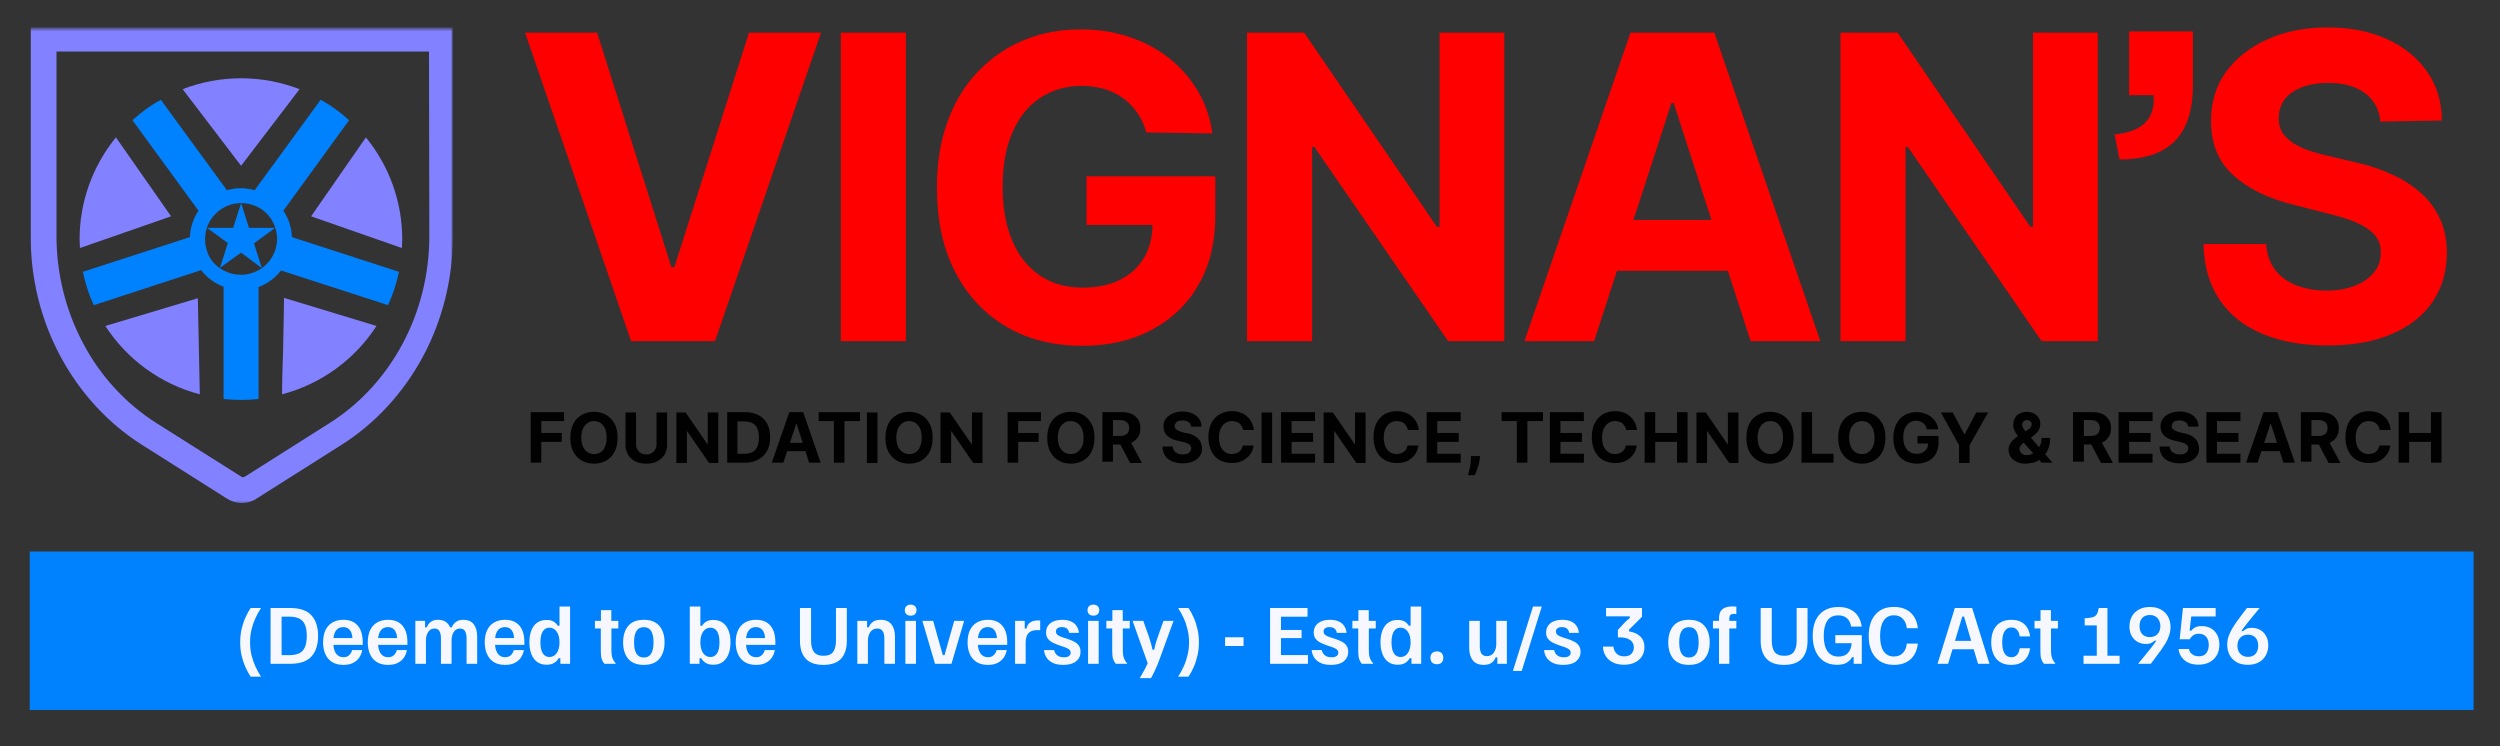
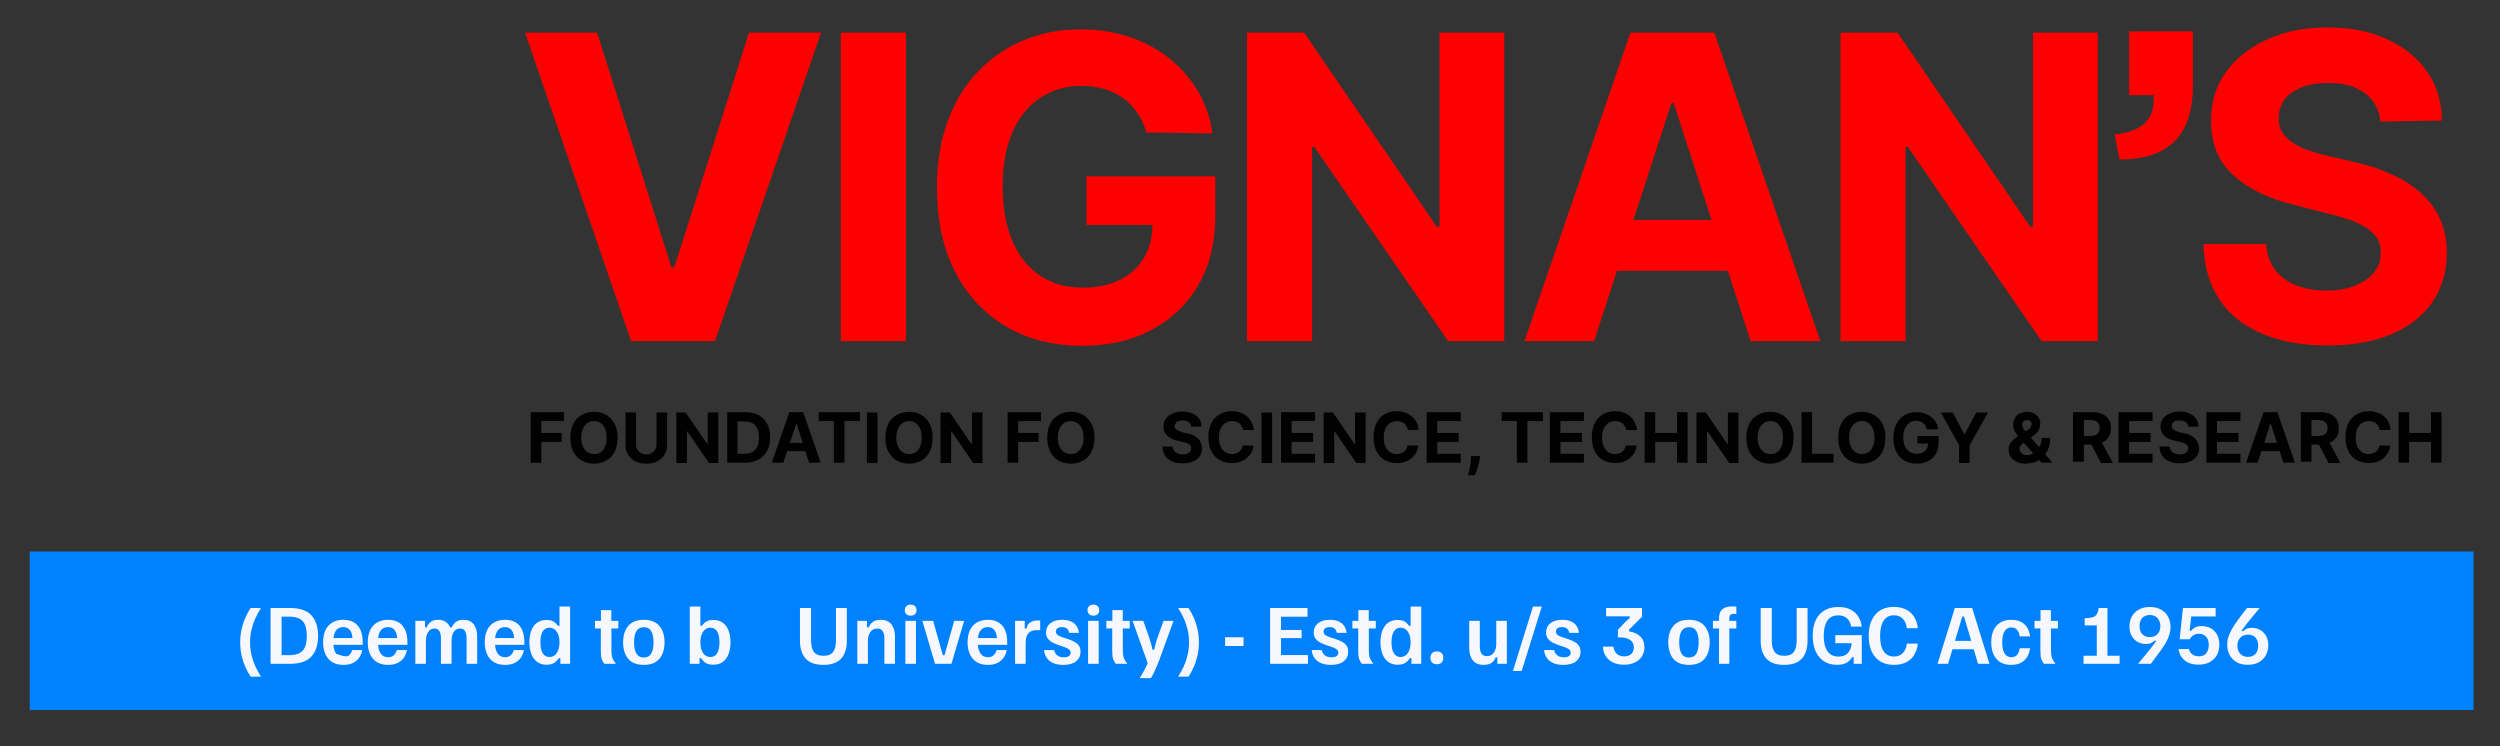
<svg xmlns="http://www.w3.org/2000/svg" width="757" height="226" viewBox="0 0 757 226" fill="none">
  <rect x="0" y="0" width="757" height="226" fill="#333333" stroke="none" />
  <path d="M749 167H9V215H749V167Z" fill="#0082FF" />
  <path d="M180.8 9.901L203.3 80.901H204.2L226.8 9.901H248.6L216.5 103.301H191.1L159 9.901H180.8ZM274.3 9.901V103.301H254.6V9.901H274.3ZM347.1 40.101C346.5 37.901 345.6 35.901 344.4 34.201C343.2 32.501 341.8 31.001 340.2 29.801C338.6 28.601 336.7 27.701 334.6 27.001C332.5 26.401 330.2 26.001 327.6 26.001C322.8 26.001 318.7 27.201 315 29.601C311.4 32.001 308.6 35.401 306.6 40.001C304.6 44.501 303.6 50.001 303.6 56.501C303.6 63.001 304.6 68.501 306.6 73.101C308.6 77.701 311.4 81.101 315 83.501C318.6 85.901 322.9 87.101 327.8 87.101C332.2 87.101 336.1 86.301 339.2 84.701C342.4 83.101 344.8 80.801 346.5 77.901C348.2 75.001 349 71.501 349 67.501L353 68.101H329V53.401H368V65.201C368 73.401 366.3 80.501 362.8 86.401C359.4 92.301 354.6 96.801 348.5 100.001C342.4 103.201 335.5 104.701 327.7 104.701C319 104.701 311.3 102.801 304.7 98.901C298.1 95.001 292.9 89.501 289.2 82.301C285.5 75.101 283.7 66.601 283.7 56.801C283.7 49.201 284.8 42.501 287 36.601C289.2 30.601 292.3 25.601 296.3 21.501C300.3 17.401 304.9 14.201 310.2 12.101C315.5 9.901 321.2 8.901 327.3 8.901C332.6 8.901 337.5 9.701 342 11.201C346.5 12.701 350.6 14.901 354.1 17.701C357.6 20.501 360.5 23.801 362.8 27.701C365 31.501 366.5 35.801 367.1 40.401L347.1 40.101ZM455.5 9.901V103.301H438.5L398 44.501H397.3V103.301H377.6V9.901H394.9L435.1 68.701H435.9V9.901H455.5ZM482.7 103.301H461.6L493.7 9.901H519.1L551.2 103.301H530.1L506.8 31.201H506.1L482.7 103.301ZM481.4 66.601H531.2V82.001H481.4V66.601ZM635.2 9.901V103.301H618.2L577.7 44.501H577V103.301H557.3V9.901H574.6L614.8 68.701H615.6V9.901H635.2ZM720.8 36.801C720.4 33.101 718.9 30.301 716.1 28.201C713.3 26.101 709.6 25.101 704.9 25.101C701.7 25.101 699 25.601 696.8 26.501C694.6 27.401 692.9 28.601 691.7 30.201C690.6 31.801 690 33.601 690 35.601C689.9 37.301 690.3 38.701 691 40.001C691.8 41.201 692.9 42.301 694.2 43.201C695.6 44.101 697.1 44.901 698.9 45.501C700.7 46.101 702.6 46.701 704.6 47.101L713 49.101C717.1 50.001 720.8 51.201 724.2 52.801C727.6 54.301 730.5 56.201 733 58.401C735.5 60.601 737.4 63.201 738.8 66.201C740.2 69.201 740.9 72.701 740.9 76.601C740.9 82.301 739.4 87.301 736.5 91.501C733.6 95.701 729.5 98.901 724.1 101.201C718.7 103.501 712.3 104.601 704.7 104.601C697.1 104.601 690.6 103.401 685.1 101.101C679.6 98.801 675.2 95.401 672.1 90.801C669 86.201 667.4 80.601 667.2 73.901H686.2C686.4 77.001 687.3 79.601 688.9 81.701C690.5 83.801 692.6 85.301 695.3 86.401C698 87.401 701 88.001 704.4 88.001C707.8 88.001 710.6 87.501 713.1 86.501C715.6 85.501 717.5 84.201 718.9 82.401C720.3 80.701 720.9 78.701 720.9 76.401C720.9 74.301 720.3 72.501 719 71.101C717.8 69.701 716 68.501 713.6 67.401C711.3 66.401 708.4 65.501 705 64.701L694.9 62.101C687 60.201 680.8 57.201 676.3 53.101C671.7 49.001 669.5 43.501 669.5 36.601C669.5 30.901 671 26.001 674 21.801C677.1 17.601 681.3 14.301 686.6 11.901C691.9 9.501 698 8.301 704.8 8.301C711.6 8.301 717.7 9.501 722.9 11.901C728.1 14.301 732.1 17.601 735 21.801C737.9 26.001 739.4 30.901 739.4 36.501L720.8 36.801Z" fill="#FF0000" />
  <path d="M640.301 40.7C648.801 39.9 652.701 35.9 652.101 28.8H644.701V9.5H664.001V25.8C664.001 41.7 656.101 48.2 641.801 48.3L640.301 40.7Z" fill="#FF0000" />
  <path d="M726.301 140.101V124.801H729.501V131.101H736.101V124.801H739.301V140.101H736.101V133.801H729.501V140.101H726.301Z" fill="#010101" />
  <path d="M723.899 130.2H720.599C720.499 129.8 720.399 129.4 720.199 129.1C719.999 128.8 719.799 128.5 719.499 128.2C719.199 128 718.899 127.8 718.499 127.7C718.099 127.6 717.699 127.5 717.299 127.5C716.499 127.5 715.799 127.7 715.199 128.1C714.599 128.5 714.199 129.1 713.799 129.8C713.499 130.5 713.299 131.4 713.299 132.5C713.299 133.6 713.499 134.5 713.799 135.2C714.099 135.9 714.599 136.5 715.199 136.9C715.799 137.3 716.499 137.5 717.199 137.5C717.599 137.5 717.999 137.4 718.399 137.3C718.799 137.2 719.099 137 719.399 136.8C719.699 136.6 719.899 136.3 720.099 136C720.299 135.7 720.399 135.3 720.499 134.9H723.799C723.699 135.6 723.499 136.3 723.199 136.9C722.899 137.5 722.399 138.1 721.899 138.6C721.299 139.1 720.699 139.5 719.899 139.8C719.099 140.1 718.199 140.2 717.299 140.2C715.899 140.2 714.699 139.9 713.599 139.3C712.499 138.7 711.699 137.8 711.099 136.6C710.499 135.4 710.199 134 710.199 132.4C710.199 130.7 710.499 129.3 711.099 128.1C711.699 126.9 712.599 126 713.699 125.4C714.799 124.8 715.999 124.5 717.299 124.5C718.199 124.5 718.999 124.6 719.799 124.9C720.599 125.1 721.199 125.5 721.799 126C722.399 126.5 722.899 127.1 723.199 127.7C723.599 128.5 723.799 129.3 723.899 130.2Z" fill="#010101" />
  <path d="M696.699 140.101V124.801H702.699C703.899 124.801 704.799 125.001 705.699 125.401C706.499 125.801 707.099 126.401 707.599 127.101C707.999 127.801 708.199 128.701 708.199 129.701C708.199 130.701 707.999 131.601 707.499 132.301C707.099 133.001 706.399 133.601 705.599 134.001C704.799 134.401 703.799 134.601 702.599 134.601H698.599V132.001H702.099C702.699 132.001 703.199 131.901 703.599 131.701C703.999 131.501 704.299 131.301 704.499 130.901C704.699 130.601 704.799 130.101 704.799 129.601C704.799 129.101 704.699 128.701 704.499 128.301C704.299 128.001 703.999 127.701 703.599 127.501C703.199 127.301 702.699 127.201 702.099 127.201H699.899V139.801H696.699V140.101ZM704.899 133.201L708.699 140.201H705.099L701.399 133.201H704.899Z" fill="#010101" />
  <path d="M683.602 140.101H680.102L685.402 124.801H689.602L694.902 140.101H691.402L687.602 128.301H687.502L683.602 140.101ZM683.402 134.101H691.602V136.601H683.402V134.101Z" fill="#010101" />
  <path d="M668.102 140.101V124.801H678.402V127.501H671.302V131.101H677.802V133.801H671.302V137.401H678.402V140.101H668.102Z" fill="#010101" />
  <path d="M662.598 129.202C662.498 128.602 662.298 128.102 661.798 127.802C661.298 127.502 660.698 127.302 659.998 127.302C659.498 127.302 658.998 127.402 658.698 127.502C658.298 127.602 658.098 127.802 657.898 128.102C657.698 128.402 657.598 128.702 657.598 129.002C657.598 129.302 657.598 129.502 657.798 129.702C657.898 129.902 658.098 130.102 658.298 130.202C658.498 130.302 658.798 130.502 659.098 130.602C659.398 130.702 659.698 130.802 659.998 130.902L661.398 131.202C662.098 131.302 662.698 131.502 663.198 131.802C663.798 132.002 664.198 132.402 664.598 132.702C664.998 133.102 665.298 133.502 665.498 134.002C665.698 134.502 665.798 135.102 665.898 135.702C665.898 136.602 665.698 137.402 665.198 138.102C664.698 138.802 664.098 139.302 663.198 139.702C662.298 140.102 661.298 140.302 659.998 140.302C658.798 140.302 657.698 140.102 656.798 139.702C655.898 139.302 655.198 138.802 654.698 138.002C654.198 137.302 653.898 136.302 653.898 135.202H656.998C656.998 135.702 657.198 136.102 657.398 136.502C657.698 136.802 657.998 137.102 658.498 137.302C658.898 137.502 659.398 137.602 659.998 137.602C660.498 137.602 660.998 137.502 661.398 137.402C661.798 137.202 662.098 137.002 662.298 136.702C662.498 136.402 662.598 136.102 662.598 135.702C662.598 135.402 662.498 135.102 662.298 134.802C662.098 134.602 661.798 134.402 661.398 134.202C660.998 134.002 660.498 133.902 659.998 133.802L658.298 133.402C656.998 133.102 655.998 132.602 655.298 131.902C654.598 131.202 654.198 130.302 654.198 129.202C654.198 128.302 654.398 127.502 654.898 126.802C655.398 126.102 656.098 125.602 656.998 125.202C657.898 124.802 658.898 124.602 659.998 124.602C661.098 124.602 662.098 124.802 662.998 125.202C663.898 125.602 664.498 126.102 664.998 126.802C665.498 127.502 665.698 128.302 665.698 129.202H662.598Z" fill="#010101" />
  <path d="M641.5 140.101V124.801H651.8V127.501H644.7V131.101H651.2V133.801H644.7V137.401H651.8V140.101H641.5Z" fill="#010101" />
  <path d="M627.699 140.101V124.801H633.699C634.899 124.801 635.799 125.001 636.699 125.401C637.499 125.801 638.099 126.401 638.599 127.101C638.999 127.801 639.199 128.701 639.199 129.701C639.199 130.701 638.999 131.601 638.499 132.301C638.099 133.001 637.399 133.601 636.599 134.001C635.799 134.401 634.799 134.601 633.599 134.601H629.599V132.001H633.099C633.699 132.001 634.199 131.901 634.599 131.701C634.999 131.501 635.299 131.301 635.499 130.901C635.699 130.601 635.799 130.101 635.799 129.601C635.799 129.101 635.699 128.701 635.499 128.301C635.299 128.001 634.999 127.701 634.599 127.501C634.199 127.301 633.699 127.201 633.099 127.201H630.999V139.801H627.699V140.101ZM635.999 133.201L639.799 140.201H636.199L632.499 133.201H635.999Z" fill="#010101" />
  <path d="M613.299 140.401C612.199 140.401 611.299 140.201 610.599 139.801C609.799 139.401 609.199 138.901 608.799 138.301C608.399 137.601 608.199 136.901 608.199 136.101C608.199 135.501 608.299 135.001 608.599 134.501C608.799 134.001 609.199 133.601 609.599 133.201C609.999 132.801 610.499 132.401 611.099 132.001L614.099 130.101C614.499 129.901 614.799 129.601 614.899 129.301C615.099 129.001 615.199 128.701 615.199 128.401C615.199 128.101 615.099 127.801 614.799 127.601C614.599 127.301 614.199 127.201 613.799 127.201C613.499 127.201 613.199 127.301 612.999 127.401C612.799 127.501 612.599 127.701 612.499 127.901C612.399 128.101 612.299 128.301 612.299 128.601C612.299 128.901 612.399 129.201 612.599 129.601C612.799 129.901 612.999 130.301 613.299 130.601C613.599 131.001 613.899 131.401 614.299 131.801L621.499 140.101H618.199L612.199 133.401C611.799 132.901 611.399 132.501 610.999 132.001C610.599 131.501 610.299 131.001 609.999 130.401C609.699 129.801 609.599 129.201 609.599 128.601C609.599 127.901 609.799 127.201 610.099 126.601C610.399 126.001 610.899 125.501 611.599 125.201C612.199 124.901 612.999 124.701 613.799 124.701C614.599 124.701 615.299 124.901 615.899 125.201C616.499 125.501 616.999 126.001 617.299 126.501C617.599 127.001 617.799 127.601 617.799 128.301C617.799 129.001 617.599 129.701 617.299 130.301C616.899 130.901 616.399 131.401 615.799 131.901L612.699 134.101C612.299 134.401 611.999 134.701 611.799 135.001C611.599 135.301 611.499 135.601 611.499 135.901C611.499 136.301 611.599 136.601 611.799 136.901C611.999 137.201 612.199 137.401 612.599 137.601C612.899 137.801 613.299 137.801 613.799 137.801C614.299 137.801 614.899 137.701 615.399 137.401C615.899 137.201 616.399 136.801 616.799 136.301C617.199 135.801 617.599 135.301 617.799 134.701C618.099 134.101 618.199 133.401 618.199 132.601H620.799C620.799 133.501 620.699 134.401 620.499 135.101C620.299 135.801 619.999 136.501 619.599 137.101C619.199 137.701 618.799 138.101 618.399 138.501C618.299 138.601 618.099 138.701 617.999 138.801C617.899 138.901 617.699 139.001 617.599 139.101C616.999 139.601 616.399 139.901 615.699 140.101C614.699 140.201 613.999 140.401 613.299 140.401Z" fill="#010101" />
  <path d="M587.699 124.9H591.299L594.799 131.5H594.899L598.399 124.9H601.999L596.399 134.8V140.2H593.199V134.8L587.699 124.9Z" fill="#010101" />
  <path d="M583.401 129.801C583.301 129.401 583.101 129.101 583.001 128.801C582.801 128.501 582.601 128.301 582.301 128.101C582.001 127.901 581.701 127.701 581.401 127.601C581.101 127.501 580.701 127.401 580.301 127.401C579.501 127.401 578.801 127.601 578.201 128.001C577.601 128.401 577.201 129.001 576.801 129.701C576.501 130.401 576.301 131.301 576.301 132.401C576.301 133.501 576.501 134.401 576.801 135.101C577.101 135.801 577.601 136.401 578.201 136.801C578.801 137.201 579.501 137.401 580.301 137.401C581.001 137.401 581.701 137.301 582.201 137.001C582.701 136.701 583.101 136.401 583.401 135.901C583.701 135.401 583.801 134.901 583.801 134.201L584.501 134.301H580.601V132.001H587.001V133.901C587.001 135.201 586.701 136.401 586.201 137.401C585.601 138.401 584.901 139.101 583.901 139.601C582.901 140.101 581.801 140.401 580.501 140.401C579.101 140.401 577.801 140.101 576.701 139.501C575.601 138.901 574.801 138.001 574.201 136.801C573.601 135.601 573.301 134.201 573.301 132.601C573.301 131.401 573.501 130.301 573.801 129.301C574.201 128.301 574.701 127.501 575.301 126.801C576.001 126.101 576.701 125.601 577.601 125.301C578.501 124.901 579.401 124.801 580.401 124.801C581.301 124.801 582.101 124.901 582.801 125.201C583.501 125.401 584.201 125.801 584.801 126.301C585.401 126.801 585.901 127.301 586.201 127.901C586.601 128.501 586.801 129.201 586.901 130.001H583.401V129.801Z" fill="#010101" />
  <path d="M570.902 132.501C570.902 134.201 570.602 135.601 570.002 136.801C569.402 138.001 568.502 138.901 567.402 139.501C566.302 140.101 565.102 140.401 563.802 140.401C562.402 140.401 561.202 140.101 560.102 139.501C559.002 138.901 558.202 138.001 557.502 136.801C556.902 135.601 556.602 134.201 556.602 132.601C556.602 130.901 556.902 129.501 557.502 128.301C558.102 127.101 559.002 126.201 560.102 125.601C561.202 125.001 562.402 124.701 563.802 124.701C565.102 124.701 566.402 125.001 567.402 125.601C568.502 126.201 569.302 127.101 570.002 128.301C570.602 129.401 570.902 130.801 570.902 132.501ZM567.602 132.501C567.602 131.401 567.402 130.501 567.102 129.801C566.802 129.101 566.302 128.501 565.802 128.101C565.202 127.701 564.502 127.501 563.802 127.501C563.002 127.501 562.302 127.701 561.802 128.101C561.202 128.501 560.802 129.001 560.402 129.801C560.102 130.501 559.902 131.501 559.902 132.501C559.902 133.601 560.102 134.501 560.402 135.201C560.702 135.901 561.202 136.501 561.802 136.901C562.402 137.301 563.102 137.501 563.802 137.501C564.602 137.501 565.302 137.301 565.802 136.901C566.402 136.501 566.802 136.001 567.102 135.201C567.502 134.501 567.602 133.601 567.602 132.501Z" fill="#010101" />
  <path d="M545.5 140.101V124.801H548.7V137.401H555.2V140.101H545.5Z" fill="#010101" />
  <path d="M543.101 132.501C543.101 134.201 542.801 135.601 542.201 136.801C541.601 138.001 540.701 138.901 539.601 139.501C538.501 140.101 537.301 140.401 536.001 140.401C534.601 140.401 533.401 140.101 532.301 139.501C531.201 138.901 530.401 138.001 529.701 136.801C529.101 135.601 528.801 134.201 528.801 132.601C528.801 130.901 529.101 129.501 529.701 128.301C530.301 127.101 531.201 126.201 532.301 125.601C533.401 125.001 534.601 124.701 536.001 124.701C537.301 124.701 538.601 125.001 539.601 125.601C540.701 126.201 541.501 127.101 542.201 128.301C542.801 129.401 543.101 130.801 543.101 132.501ZM539.901 132.501C539.901 131.401 539.701 130.501 539.401 129.801C539.101 129.101 538.601 128.501 538.101 128.101C537.501 127.701 536.801 127.501 536.101 127.501C535.301 127.501 534.601 127.701 534.101 128.101C533.501 128.501 533.101 129.001 532.701 129.801C532.401 130.501 532.201 131.501 532.201 132.501C532.201 133.601 532.401 134.501 532.701 135.201C533.001 135.901 533.501 136.501 534.101 136.901C534.701 137.301 535.401 137.501 536.101 137.501C536.901 137.501 537.601 137.301 538.101 136.901C538.701 136.501 539.101 136.001 539.401 135.201C539.701 134.501 539.901 133.601 539.901 132.501Z" fill="#010101" />
  <path d="M526.399 124.9V140.2H523.599L516.999 130.6H516.899V140.2H513.699V124.9H516.499L523.099 134.5H523.199V124.9H526.399Z" fill="#010101" />
  <path d="M498 140.101V124.801H501.2V131.101H507.8V124.801H511V140.101H507.8V133.801H501.2V140.101H498Z" fill="#010101" />
  <path d="M495.7 130.2H492.4C492.3 129.8 492.2 129.4 492 129.1C491.8 128.8 491.6 128.5 491.3 128.2C491 128 490.7 127.8 490.3 127.7C489.9 127.6 489.5 127.5 489.1 127.5C488.3 127.5 487.6 127.7 487 128.1C486.4 128.5 486 129.1 485.6 129.8C485.3 130.5 485.1 131.4 485.1 132.5C485.1 133.6 485.3 134.5 485.6 135.2C485.9 135.9 486.4 136.5 487 136.9C487.6 137.3 488.3 137.5 489 137.5C489.4 137.5 489.8 137.4 490.2 137.3C490.6 137.2 490.9 137 491.2 136.8C491.5 136.6 491.7 136.3 491.9 136C492.1 135.7 492.2 135.3 492.3 134.9H495.6C495.5 135.6 495.3 136.3 495 136.9C494.7 137.5 494.2 138.1 493.7 138.6C493.1 139.1 492.5 139.5 491.7 139.8C490.9 140.1 490 140.2 489.1 140.2C487.7 140.2 486.5 139.9 485.4 139.3C484.3 138.7 483.5 137.8 482.9 136.6C482.3 135.4 482 134 482 132.4C482 130.7 482.3 129.3 482.9 128.1C483.5 126.9 484.4 126 485.4 125.4C486.5 124.8 487.7 124.5 489 124.5C489.9 124.5 490.7 124.6 491.5 124.9C492.3 125.1 492.9 125.5 493.5 126C494.1 126.5 494.6 127.1 494.9 127.7C495.3 128.5 495.6 129.3 495.7 130.2Z" fill="#010101" />
  <path d="M469.301 140.101V124.801H479.601V127.501H472.501V131.101H479.001V133.801H472.501V137.401H479.601V140.101H469.301Z" fill="#010101" />
  <path d="M454.699 127.501V124.801H467.199V127.501H462.499V140.101H459.299V127.501H454.699Z" fill="#010101" />
  <path d="M448.2 138L448.1 138.8C448 139.5 447.9 140.1 447.7 140.8C447.5 141.5 447.3 142.1 447.1 142.6C446.9 143.1 446.7 143.6 446.6 143.9H444.5C444.6 143.6 444.7 143.2 444.8 142.7C444.9 142.2 445.1 141.6 445.2 140.9C445.3 140.2 445.4 139.6 445.4 138.9V138.1H448.2V138Z" fill="#010101" />
  <path d="M432 140.101V124.801H442.3V127.501H435.2V131.101H441.7V133.801H435.2V137.401H442.3V140.101H432Z" fill="#010101" />
  <path d="M429.598 130.2H426.298C426.198 129.8 426.098 129.4 425.898 129.1C425.698 128.8 425.498 128.5 425.198 128.2C424.898 128 424.598 127.8 424.198 127.7C423.798 127.6 423.398 127.5 422.998 127.5C422.198 127.5 421.498 127.7 420.898 128.1C420.298 128.5 419.898 129.1 419.498 129.8C419.198 130.5 418.998 131.4 418.998 132.5C418.998 133.6 419.198 134.5 419.498 135.2C419.798 135.9 420.298 136.5 420.898 136.9C421.498 137.3 422.198 137.5 422.898 137.5C423.298 137.5 423.698 137.4 424.098 137.3C424.498 137.2 424.798 137 425.098 136.8C425.398 136.6 425.598 136.3 425.798 136C425.998 135.7 426.098 135.3 426.198 134.9H429.498C429.398 135.6 429.198 136.3 428.898 136.9C428.598 137.5 428.098 138.1 427.598 138.6C426.998 139.1 426.398 139.5 425.598 139.8C424.798 140.1 423.898 140.2 422.998 140.2C421.598 140.2 420.398 139.9 419.298 139.3C418.198 138.7 417.398 137.8 416.798 136.6C416.198 135.4 415.898 134 415.898 132.4C415.898 130.7 416.198 129.3 416.798 128.1C417.398 126.9 418.298 126 419.298 125.4C420.398 124.8 421.598 124.5 422.898 124.5C423.798 124.5 424.598 124.6 425.398 124.9C426.198 125.1 426.798 125.5 427.398 126C427.998 126.5 428.498 127.1 428.798 127.7C429.298 128.5 429.498 129.3 429.598 130.2Z" fill="#010101" />
  <path d="M413.501 124.9V140.2H410.701L404.101 130.6H404.001V140.2H400.801V124.9H403.601L410.201 134.5H410.301V124.9H413.501Z" fill="#010101" />
  <path d="M387.898 140.101V124.801H398.198V127.501H391.098V131.101H397.598V133.801H391.098V137.401H398.198V140.101H387.898Z" fill="#010101" />
  <path d="M385.2 124.9V140.2H382V124.9H385.2Z" fill="#010101" />
  <path d="M379.698 130.2H376.398C376.298 129.8 376.198 129.4 375.998 129.1C375.798 128.8 375.598 128.5 375.298 128.2C374.998 128 374.698 127.8 374.298 127.7C373.898 127.6 373.498 127.5 373.098 127.5C372.298 127.5 371.598 127.7 370.998 128.1C370.398 128.5 369.998 129.1 369.598 129.8C369.298 130.5 369.098 131.4 369.098 132.5C369.098 133.6 369.298 134.5 369.598 135.2C369.898 135.9 370.398 136.5 370.998 136.9C371.598 137.3 372.298 137.5 372.998 137.5C373.398 137.5 373.798 137.4 374.198 137.3C374.598 137.2 374.898 137 375.198 136.8C375.498 136.6 375.698 136.3 375.898 136C376.098 135.7 376.198 135.3 376.298 134.9H379.598C379.498 135.6 379.298 136.3 378.998 136.9C378.698 137.5 378.198 138.1 377.598 138.6C376.998 139.1 376.398 139.5 375.598 139.8C374.798 140.1 373.898 140.2 372.998 140.2C371.598 140.2 370.398 139.9 369.298 139.3C368.198 138.7 367.398 137.8 366.798 136.6C366.198 135.4 365.898 134 365.898 132.4C365.898 130.7 366.198 129.3 366.798 128.1C367.398 126.9 368.298 126 369.398 125.4C370.498 124.8 371.698 124.5 372.998 124.5C373.898 124.5 374.698 124.6 375.498 124.9C376.298 125.1 376.898 125.5 377.498 126C378.098 126.5 378.598 127.1 378.898 127.7C379.298 128.5 379.598 129.3 379.698 130.2Z" fill="#010101" />
  <path d="M360.7 129.202C360.6 128.602 360.4 128.102 359.9 127.802C359.4 127.502 358.8 127.302 358.1 127.302C357.6 127.302 357.1 127.402 356.8 127.502C356.4 127.602 356.2 127.802 356 128.102C355.8 128.402 355.7 128.702 355.7 129.002C355.7 129.302 355.7 129.502 355.9 129.702C356 129.902 356.2 130.102 356.4 130.202C356.6 130.302 356.9 130.502 357.2 130.602C357.5 130.702 357.8 130.802 358.1 130.902L359.5 131.202C360.2 131.302 360.8 131.502 361.3 131.802C361.9 132.002 362.3 132.402 362.7 132.702C363.1 133.102 363.4 133.502 363.6 134.002C363.8 134.502 363.9 135.102 364 135.702C364 136.602 363.8 137.402 363.3 138.102C362.8 138.802 362.2 139.302 361.3 139.702C360.4 140.102 359.4 140.302 358.1 140.302C356.9 140.302 355.8 140.102 354.9 139.702C354 139.302 353.3 138.802 352.8 138.002C352.3 137.302 352 136.302 352 135.202H355.1C355.1 135.702 355.3 136.102 355.5 136.502C355.8 136.802 356.1 137.102 356.6 137.302C357 137.502 357.5 137.602 358.1 137.602C358.6 137.602 359.1 137.502 359.5 137.402C359.9 137.202 360.2 137.002 360.4 136.702C360.6 136.402 360.7 136.102 360.7 135.702C360.7 135.402 360.6 135.102 360.4 134.802C360.2 134.602 359.9 134.402 359.5 134.202C359.1 134.002 358.6 133.902 358.1 133.802L356.4 133.402C355.1 133.102 354.1 132.602 353.4 131.902C352.7 131.202 352.3 130.302 352.3 129.202C352.3 128.302 352.5 127.502 353 126.802C353.5 126.102 354.2 125.602 355.1 125.202C356 124.802 357 124.602 358.1 124.602C359.2 124.602 360.2 124.802 361.1 125.202C362 125.602 362.6 126.102 363.1 126.802C363.6 127.502 363.8 128.302 363.8 129.202H360.7Z" fill="#010101" />
-   <path d="M333.801 140.101V124.801H339.801C341.001 124.801 341.901 125.001 342.801 125.401C343.601 125.801 344.201 126.401 344.701 127.101C345.101 127.801 345.301 128.701 345.301 129.701C345.301 130.701 345.101 131.601 344.601 132.301C344.201 133.001 343.501 133.601 342.701 134.001C341.901 134.401 340.901 134.601 339.701 134.601H335.701V132.001H339.201C339.801 132.001 340.301 131.901 340.701 131.701C341.101 131.501 341.401 131.301 341.601 130.901C341.801 130.601 341.901 130.101 341.901 129.601C341.901 129.101 341.801 128.701 341.601 128.301C341.401 128.001 341.101 127.701 340.701 127.501C340.301 127.301 339.801 127.201 339.201 127.201H337.001V139.801H333.801V140.101ZM342.001 133.201L345.801 140.201H342.201L338.501 133.201H342.001Z" fill="#010101" />
  <path d="M331.402 132.501C331.402 134.201 331.102 135.601 330.502 136.801C329.902 138.001 329.002 138.901 327.902 139.501C326.802 140.101 325.602 140.401 324.302 140.401C322.902 140.401 321.702 140.101 320.602 139.501C319.502 138.901 318.702 138.001 318.002 136.801C317.402 135.601 317.102 134.201 317.102 132.601C317.102 130.901 317.402 129.501 318.002 128.301C318.602 127.101 319.502 126.201 320.602 125.601C321.702 125.001 322.902 124.701 324.302 124.701C325.602 124.701 326.902 125.001 327.902 125.601C329.002 126.201 329.802 127.101 330.502 128.301C331.102 129.401 331.402 130.801 331.402 132.501ZM328.102 132.501C328.102 131.401 327.902 130.501 327.602 129.801C327.302 129.101 326.802 128.501 326.202 128.101C325.602 127.701 324.902 127.501 324.202 127.501C323.402 127.501 322.702 127.701 322.202 128.101C321.602 128.501 321.202 129.001 320.802 129.801C320.502 130.501 320.302 131.501 320.302 132.501C320.302 133.601 320.502 134.501 320.802 135.201C321.102 135.901 321.602 136.501 322.202 136.901C322.802 137.301 323.502 137.501 324.202 137.501C325.002 137.501 325.702 137.301 326.202 136.901C326.802 136.501 327.202 136.001 327.602 135.201C328.002 134.501 328.102 133.601 328.102 132.501Z" fill="#010101" />
  <path d="M305.102 140.101V124.801H315.202V127.501H308.302V131.101H314.502V133.801H308.302V140.101H305.102Z" fill="#010101" />
  <path d="M297.501 124.9V140.2H294.701L288.101 130.6H288.001V140.2H284.801V124.9H287.601L294.201 134.5H294.301V124.9H297.501Z" fill="#010101" />
  <path d="M282.402 132.501C282.402 134.201 282.102 135.601 281.502 136.801C280.902 138.001 280.002 138.901 278.902 139.501C277.802 140.101 276.602 140.401 275.302 140.401C273.902 140.401 272.702 140.101 271.602 139.501C270.502 138.901 269.702 138.001 269.002 136.801C268.402 135.601 268.102 134.201 268.102 132.601C268.102 130.901 268.402 129.501 269.002 128.301C269.602 127.101 270.502 126.201 271.602 125.601C272.702 125.001 273.902 124.701 275.302 124.701C276.602 124.701 277.902 125.001 278.902 125.601C280.002 126.201 280.802 127.101 281.502 128.301C282.102 129.401 282.402 130.801 282.402 132.501ZM279.102 132.501C279.102 131.401 278.902 130.501 278.602 129.801C278.302 129.101 277.802 128.501 277.302 128.101C276.702 127.701 276.002 127.501 275.302 127.501C274.502 127.501 273.802 127.701 273.302 128.101C272.702 128.501 272.302 129.001 271.902 129.801C271.602 130.501 271.402 131.501 271.402 132.501C271.402 133.601 271.602 134.501 271.902 135.201C272.202 135.901 272.702 136.501 273.302 136.901C273.902 137.301 274.602 137.501 275.302 137.501C276.102 137.501 276.802 137.301 277.302 136.901C277.902 136.501 278.302 136.001 278.602 135.201C278.902 134.501 279.102 133.601 279.102 132.501Z" fill="#010101" />
  <path d="M265.7 124.9V140.2H262.5V124.9H265.7Z" fill="#010101" />
  <path d="M247.898 127.501V124.801H260.398V127.501H255.698V140.101H252.498V127.501H247.898Z" fill="#010101" />
  <path d="M237.199 140.101H233.699L238.999 124.801H243.199L248.499 140.101H244.999L241.199 128.301H241.099L237.199 140.101ZM236.999 134.101H245.199V136.601H236.999V134.101Z" fill="#010101" />
  <path d="M225.599 140.101H220.199V124.801H225.699C227.199 124.801 228.599 125.101 229.699 125.701C230.799 126.301 231.699 127.201 232.299 128.301C232.899 129.401 233.199 130.801 233.199 132.401C233.199 134.001 232.899 135.401 232.299 136.501C231.699 137.601 230.799 138.501 229.699 139.101C228.499 139.801 227.099 140.101 225.599 140.101ZM223.399 137.401H225.399C226.399 137.401 227.199 137.201 227.799 136.901C228.499 136.601 228.899 136.001 229.299 135.301C229.599 134.601 229.799 133.701 229.799 132.501C229.799 131.401 229.599 130.401 229.299 129.701C228.999 129.001 228.499 128.501 227.799 128.101C227.099 127.801 226.299 127.601 225.399 127.601H223.299V137.401H223.399Z" fill="#010101" />
  <path d="M217.501 124.9V140.2H214.701L208.101 130.6H208.001V140.2H204.801V124.9H207.601L214.201 134.5H214.301V124.9H217.501Z" fill="#010101" />
  <path d="M198.798 124.9H201.998V134.8C201.998 135.9 201.698 136.9 201.198 137.7C200.698 138.5 199.898 139.2 198.998 139.7C198.098 140.2 196.898 140.4 195.698 140.4C194.398 140.4 193.298 140.2 192.398 139.7C191.498 139.2 190.698 138.6 190.198 137.7C189.698 136.9 189.398 135.9 189.398 134.8V124.9H192.598V134.5C192.598 135.1 192.698 135.6 192.998 136.1C193.298 136.6 193.598 136.9 194.098 137.2C194.598 137.5 195.098 137.6 195.698 137.6C196.298 137.6 196.898 137.5 197.298 137.2C197.798 136.9 198.098 136.6 198.398 136.1C198.698 135.6 198.798 135.1 198.798 134.5V124.9Z" fill="#010101" />
  <path d="M186.999 132.501C186.999 134.201 186.699 135.601 186.099 136.801C185.499 138.001 184.599 138.901 183.499 139.501C182.399 140.101 181.199 140.401 179.899 140.401C178.499 140.401 177.299 140.101 176.199 139.501C175.099 138.901 174.299 138.001 173.599 136.801C172.999 135.601 172.699 134.201 172.699 132.601C172.699 130.901 172.999 129.501 173.599 128.301C174.199 127.101 175.099 126.201 176.199 125.601C177.299 125.001 178.499 124.701 179.899 124.701C181.199 124.701 182.499 125.001 183.499 125.601C184.599 126.201 185.399 127.101 186.099 128.301C186.699 129.401 186.999 130.801 186.999 132.501ZM183.699 132.501C183.699 131.401 183.499 130.501 183.199 129.801C182.899 129.101 182.399 128.501 181.899 128.101C181.299 127.701 180.599 127.501 179.899 127.501C179.099 127.501 178.399 127.701 177.899 128.101C177.299 128.501 176.899 129.001 176.499 129.801C176.199 130.501 175.999 131.501 175.999 132.501C175.999 133.601 176.199 134.501 176.499 135.201C176.799 135.901 177.299 136.501 177.899 136.901C178.499 137.301 179.199 137.501 179.899 137.501C180.699 137.501 181.399 137.301 181.899 136.901C182.499 136.501 182.899 136.001 183.199 135.201C183.599 134.501 183.699 133.601 183.699 132.501Z" fill="#010101" />
  <path d="M160.699 140.101V124.801H170.799V127.501H163.899V131.101H170.099V133.801H163.899V140.101H160.699Z" fill="#010101" />
  <mask id="mask0_1766_1267" style="mask-type:luminance" maskUnits="userSpaceOnUse" x="9" y="8" width="128" height="145">
-     <path d="M137 8.602H9V152.602H137V8.602Z" fill="white" />
-   </mask>
+     </mask>
  <g mask="url(#mask0_1766_1267)">
    <path fill-rule="evenodd" clip-rule="evenodd" d="M85.802 63.801C87.402 66.201 88.302 68.901 88.402 71.801L120.802 82.301C120.102 85.701 119.002 89.101 117.502 92.401L85.102 81.901C83.302 84.201 81.002 85.901 78.302 86.901V120.801C74.802 121.201 71.202 121.201 67.702 120.801V86.801C65.002 85.801 62.702 84.101 60.902 81.801L28.402 92.401C26.902 89.201 25.802 85.801 25.102 82.301L57.502 71.801C57.602 68.901 58.502 66.201 60.102 63.801L40.102 36.401C42.702 34.001 45.602 31.901 48.702 30.201L68.702 57.601C71.402 56.801 74.402 56.801 77.102 57.601L97.102 30.201C100.202 31.901 103.102 34.001 105.702 36.401L85.802 63.801ZM66.902 81.401C68.702 82.601 70.802 83.201 73.002 83.201C75.902 83.201 78.702 82.001 80.702 80.001C82.702 78.001 83.902 75.201 83.902 72.301C83.902 70.101 83.202 68.101 82.102 66.301C80.902 64.501 79.202 63.101 77.202 62.301C75.202 61.501 73.002 61.301 70.902 61.701C68.802 62.101 66.802 63.201 65.302 64.701C63.802 66.201 62.702 68.101 62.302 70.301C61.902 72.401 62.102 74.601 62.902 76.601C63.602 78.601 65.102 80.301 66.902 81.401ZM76.902 73.701L79.302 81.201L73.002 76.501L66.602 81.101L69.002 73.601L62.702 69.001H70.602L73.002 61.501L75.402 69.001H83.302L76.902 73.701Z" fill="#0082FF" />
    <path fill-rule="evenodd" clip-rule="evenodd" d="M73.001 50.201L90.701 27.001C79.301 22.601 66.701 22.601 55.301 27.001L73.001 50.201Z" fill="#8281FF" />
    <path fill-rule="evenodd" clip-rule="evenodd" d="M51.802 65.502L24.202 75.102C24.202 74.202 24.102 73.302 24.102 72.402C24.102 61.202 28.002 50.302 35.102 41.602L51.802 65.502Z" fill="#8281FF" />
    <path fill-rule="evenodd" clip-rule="evenodd" d="M31.902 98.701C38.502 108.901 48.702 116.301 60.502 119.401C60.402 112.601 60.002 97.001 59.902 90.301L31.902 98.701Z" fill="#8281FF" />
-     <path fill-rule="evenodd" clip-rule="evenodd" d="M114.002 98.701C107.402 108.901 97.202 116.301 85.402 119.401C85.402 116.401 85.502 111.701 85.702 106.701C85.802 100.501 86.002 94.001 86.002 90.201L114.002 98.701Z" fill="#8281FF" />
    <path fill-rule="evenodd" clip-rule="evenodd" d="M121.699 75.102C121.699 74.202 121.799 73.302 121.799 72.402C121.799 61.202 117.899 50.302 110.799 41.602L94.199 65.502L121.699 75.102Z" fill="#8281FF" />
    <path fill-rule="evenodd" clip-rule="evenodd" d="M133.501 8.301H13.101H9.301V12.101V71.801C9.301 84.501 12.401 96.901 18.301 107.901C24.201 118.901 32.701 128.201 43.001 134.701L68.601 150.901C70.001 151.801 71.601 152.301 73.201 152.301C74.901 152.301 76.501 151.801 77.801 150.901L103.401 134.701C113.701 128.201 122.201 118.901 128.101 107.901C134.001 96.901 137.101 84.401 137.101 71.801V12.101V8.301H133.501ZM130.001 71.501C130.001 82.901 127.201 94.201 121.901 104.101C116.601 114.001 109.001 122.301 99.801 128.101L74.201 144.301C74.001 144.401 73.801 144.501 73.601 144.501C73.401 144.501 73.201 144.501 73.001 144.301L47.201 128.001C38.101 122.201 30.401 113.901 25.201 104.001C19.901 94.101 17.101 82.801 17.101 71.401V15.601H129.901L130.001 71.501Z" fill="#8281FF" />
  </g>
  <path d="M680.642 201.303C679.328 201.303 678.201 201.043 677.262 200.523C676.338 199.988 675.63 199.266 675.139 198.356C674.648 197.446 674.402 196.421 674.402 195.28C674.402 194.355 674.54 193.488 674.814 192.68C675.103 191.856 675.471 191.069 675.919 190.318C676.367 189.567 676.829 188.859 677.306 188.195C677.378 188.108 677.522 187.913 677.739 187.61C677.97 187.306 678.237 186.945 678.541 186.526C678.858 186.107 679.176 185.681 679.494 185.248C679.812 184.815 680.108 184.432 680.382 184.1H684.131V184.23C683.697 184.75 683.148 185.407 682.484 186.201C681.834 186.981 681.133 187.848 680.382 188.801C679.906 189.408 679.523 189.906 679.234 190.296C678.96 190.686 678.779 190.953 678.692 191.098H679.212C679.472 190.852 679.805 190.628 680.209 190.426C680.628 190.21 681.17 190.101 681.834 190.101C682.802 190.101 683.661 190.325 684.412 190.773C685.178 191.206 685.77 191.82 686.189 192.615C686.622 193.409 686.839 194.341 686.839 195.41C686.839 196.507 686.593 197.504 686.102 198.4C685.626 199.295 684.925 200.003 684.001 200.523C683.091 201.043 681.971 201.303 680.642 201.303ZM680.707 198.898C681.661 198.898 682.412 198.595 682.961 197.988C683.51 197.381 683.784 196.565 683.784 195.54C683.784 194.456 683.502 193.626 682.939 193.048C682.376 192.47 681.625 192.181 680.686 192.181C679.675 192.181 678.887 192.499 678.324 193.135C677.761 193.756 677.479 194.55 677.479 195.518C677.479 196.11 677.595 196.666 677.826 197.186C678.071 197.692 678.432 198.104 678.909 198.421C679.386 198.739 679.985 198.898 680.707 198.898Z" fill="#F7F8FF" />
  <path d="M665.721 201.26C664.637 201.26 663.72 201.108 662.969 200.805C662.218 200.501 661.604 200.104 661.127 199.613C660.651 199.122 660.297 198.602 660.066 198.053C659.835 197.504 659.705 196.991 659.676 196.515H662.817C662.861 196.832 662.991 197.165 663.207 197.511C663.439 197.858 663.771 198.147 664.204 198.378C664.652 198.609 665.194 198.725 665.829 198.725C666.855 198.725 667.606 198.4 668.082 197.75C668.574 197.1 668.819 196.269 668.819 195.258C668.819 194.218 668.552 193.402 668.017 192.81C667.483 192.203 666.739 191.9 665.786 191.9C665.251 191.9 664.804 191.993 664.442 192.181C664.081 192.369 663.785 192.593 663.554 192.853C663.337 193.098 663.171 193.337 663.056 193.568H660.001L660.997 184.1H670.899V186.656H663.511L663.012 190.968H663.532C663.836 190.549 664.233 190.217 664.724 189.971C665.23 189.711 665.894 189.581 666.717 189.581C667.801 189.581 668.74 189.82 669.534 190.296C670.329 190.758 670.942 191.416 671.376 192.268C671.809 193.106 672.026 194.088 672.026 195.215C672.026 196.413 671.773 197.468 671.267 198.378C670.762 199.274 670.032 199.981 669.079 200.501C668.14 201.007 667.021 201.26 665.721 201.26Z" fill="#F7F8FF" />
  <path d="M647.505 201V200.87C647.939 200.35 648.48 199.7 649.13 198.92C649.795 198.14 650.502 197.266 651.254 196.299C651.687 195.75 652.048 195.273 652.337 194.869C652.64 194.45 652.842 194.161 652.944 194.002H652.424C652.178 194.233 651.846 194.457 651.427 194.674C651.008 194.89 650.466 194.999 649.802 194.999C648.834 194.999 647.967 194.775 647.202 194.327C646.451 193.879 645.859 193.265 645.425 192.485C645.006 191.691 644.797 190.759 644.797 189.69C644.797 188.564 645.035 187.56 645.512 186.679C646.003 185.783 646.711 185.082 647.635 184.577C648.574 184.057 649.694 183.797 650.994 183.797C652.337 183.797 653.464 184.064 654.374 184.599C655.298 185.119 656.006 185.834 656.497 186.744C656.988 187.654 657.234 188.679 657.234 189.82C657.234 190.73 657.089 191.597 656.8 192.42C656.526 193.244 656.165 194.031 655.717 194.782C655.269 195.519 654.807 196.226 654.33 196.905C654.258 196.992 654.106 197.187 653.875 197.49C653.659 197.794 653.391 198.155 653.074 198.574C652.77 198.992 652.46 199.419 652.142 199.852C651.824 200.285 651.528 200.668 651.254 201H647.505ZM650.95 192.919C651.961 192.919 652.749 192.608 653.312 191.987C653.875 191.351 654.157 190.55 654.157 189.582C654.157 188.975 654.034 188.419 653.789 187.914C653.557 187.408 653.204 187.004 652.727 186.7C652.25 186.382 651.658 186.224 650.95 186.224C649.997 186.224 649.239 186.52 648.675 187.112C648.126 187.704 647.852 188.52 647.852 189.56C647.852 190.644 648.134 191.474 648.697 192.052C649.275 192.63 650.026 192.919 650.95 192.919Z" fill="#F7F8FF" />
  <path d="M630.895 201V198.551H634.903V189.365H631.241V187.198L632.303 187.133C632.924 187.075 633.444 186.974 633.863 186.83C634.296 186.685 634.643 186.403 634.903 185.985C635.163 185.566 635.365 184.937 635.51 184.1H638.131V198.551H641.815V201H630.895Z" fill="#F7F8FF" />
  <path d="M618.915 201C618.582 200.61 618.315 200.141 618.113 199.592C617.925 199.043 617.831 198.219 617.831 197.122V190.297H616.055V188H617.875V184.75H621.016V188H623.14V190.297H621.038V196.753C621.038 197.909 621.161 198.79 621.406 199.397C621.666 199.989 621.977 200.48 622.338 200.87V201H618.915Z" fill="#F7F8FF" />
  <path d="M608.998 201.326C607.019 201.326 605.517 200.712 604.491 199.484C603.466 198.242 602.953 196.581 602.953 194.501C602.953 192.32 603.488 190.637 604.556 189.452C605.64 188.268 607.128 187.676 609.02 187.676C610.695 187.676 612.017 188.124 612.985 189.019C613.953 189.915 614.53 191.142 614.718 192.702H611.555C611.454 191.836 611.186 191.171 610.753 190.709C610.32 190.232 609.756 189.994 609.063 189.994C608.139 189.994 607.438 190.391 606.961 191.186C606.499 191.966 606.268 193.071 606.268 194.501C606.268 195.931 606.499 197.043 606.961 197.837C607.438 198.617 608.131 199.007 609.041 199.007C609.749 199.007 610.32 198.769 610.753 198.292C611.186 197.816 611.454 197.151 611.555 196.299H614.718C614.516 197.845 613.924 199.072 612.941 199.982C611.974 200.878 610.659 201.326 608.998 201.326Z" fill="#F7F8FF" />
  <path d="M586.727 201V200.87L591.927 184.1H597.17L602.37 200.87V201H598.947L594.7 186.678H594.18L589.89 201H586.727ZM590.778 196.601L591.515 194.045H597.343L598.08 196.601H590.778Z" fill="#F7F8FF" />
  <path d="M573.496 201.325C571.084 201.325 569.206 200.553 567.863 199.007C566.519 197.462 565.848 195.309 565.848 192.55C565.848 189.806 566.512 187.661 567.841 186.115C569.17 184.555 571.048 183.775 573.474 183.775C574.933 183.775 576.183 184.05 577.223 184.599C578.263 185.133 579.072 185.884 579.649 186.852C580.242 187.82 580.595 188.939 580.711 190.21H577.374C577.259 188.997 576.854 188.044 576.161 187.35C575.482 186.657 574.594 186.31 573.496 186.31C572.109 186.31 571.062 186.859 570.354 187.957C569.647 189.04 569.293 190.579 569.293 192.572C569.293 194.623 569.654 196.176 570.376 197.23C571.113 198.27 572.145 198.79 573.474 198.79C574.63 198.79 575.54 198.429 576.204 197.707C576.883 196.985 577.273 196.046 577.374 194.89H580.711C580.595 196.147 580.242 197.267 579.649 198.249C579.072 199.217 578.263 199.975 577.223 200.524C576.197 201.058 574.955 201.325 573.496 201.325Z" fill="#F7F8FF" />
  <path d="M556.21 201.304C554.65 201.304 553.321 200.935 552.223 200.199C551.14 199.462 550.309 198.436 549.732 197.122C549.168 195.793 548.887 194.255 548.887 192.507C548.887 190.73 549.176 189.192 549.753 187.892C550.346 186.592 551.22 185.588 552.375 184.88C553.531 184.158 554.961 183.797 556.665 183.797C558.11 183.797 559.323 184.05 560.305 184.555C561.302 185.046 562.082 185.74 562.645 186.635C563.208 187.516 563.57 188.549 563.728 189.734H560.522C560.348 188.636 559.929 187.798 559.265 187.22C558.615 186.628 557.727 186.332 556.6 186.332C555.127 186.332 554.029 186.874 553.307 187.957C552.585 189.04 552.223 190.557 552.223 192.507C552.223 194.529 552.599 196.089 553.35 197.187C554.116 198.27 555.228 198.812 556.687 198.812C557.929 198.812 558.882 198.451 559.547 197.729C560.226 197.006 560.601 196.017 560.673 194.76H555.733V192.312H563.75V201H561.302V199.007H560.782C560.478 199.614 559.973 200.148 559.265 200.61C558.557 201.072 557.539 201.304 556.21 201.304Z" fill="#F7F8FF" />
  <path d="M540.218 201.325C537.806 201.325 536.022 200.696 534.866 199.44C533.711 198.168 533.133 196.356 533.133 194.001V184.1H536.491V193.958C536.491 195.446 536.773 196.587 537.336 197.381C537.914 198.176 538.889 198.573 540.261 198.573C541.648 198.573 542.623 198.176 543.186 197.381C543.749 196.587 544.031 195.446 544.031 193.958V184.1H547.324V194.001C547.324 196.356 546.747 198.168 545.591 199.44C544.436 200.696 542.644 201.325 540.218 201.325Z" fill="#F7F8FF" />
  <path d="M520.521 201V190.296H518.68V188H520.521V187.198C520.521 186.476 520.644 185.847 520.89 185.313C521.15 184.779 521.576 184.367 522.168 184.078C522.775 183.775 523.598 183.623 524.638 183.623C525.028 183.623 525.404 183.645 525.765 183.688V185.941C525.577 185.898 525.339 185.876 525.05 185.876C524.515 185.876 524.147 185.992 523.945 186.223C523.742 186.454 523.641 186.815 523.641 187.306V188H525.765V190.296H523.641V201H520.521Z" fill="#F7F8FF" />
  <path d="M511.41 201.326C509.301 201.326 507.727 200.712 506.687 199.484C505.661 198.242 505.148 196.581 505.148 194.501C505.148 192.421 505.661 190.767 506.687 189.539C507.727 188.297 509.301 187.676 511.41 187.676C513.519 187.676 515.093 188.297 516.133 189.539C517.173 190.767 517.693 192.421 517.693 194.501C517.693 196.581 517.173 198.242 516.133 199.484C515.093 200.712 513.519 201.326 511.41 201.326ZM511.41 199.094C512.436 199.094 513.18 198.704 513.642 197.924C514.118 197.144 514.357 196.003 514.357 194.501C514.357 192.999 514.118 191.857 513.642 191.077C513.18 190.297 512.436 189.907 511.41 189.907C510.399 189.907 509.655 190.297 509.178 191.077C508.702 191.857 508.463 192.999 508.463 194.501C508.463 196.003 508.702 197.144 509.178 197.924C509.655 198.704 510.399 199.094 511.41 199.094Z" fill="#F7F8FF" />
  <path d="M491.782 201.281C490.699 201.281 489.753 201.13 488.944 200.826C488.149 200.508 487.485 200.09 486.951 199.57C486.431 199.035 486.041 198.443 485.781 197.793C485.521 197.143 485.391 196.478 485.391 195.8H488.532C488.619 196.594 488.93 197.287 489.464 197.88C490.013 198.457 490.8 198.746 491.826 198.746C492.793 198.746 493.516 198.486 493.992 197.966C494.483 197.432 494.729 196.789 494.729 196.038C494.729 195.085 494.361 194.341 493.624 193.806C492.887 193.272 491.883 193.005 490.612 193.005H489.897V190.73L491.891 188.585C492.151 188.31 492.411 188.057 492.671 187.826C492.931 187.581 493.205 187.357 493.494 187.155V186.635H486.322V184.1H497.199V186.765L493.277 190.665V191.185C494.751 191.416 495.892 191.936 496.701 192.745C497.524 193.539 497.936 194.608 497.936 195.951C497.936 197.02 497.683 197.952 497.177 198.746C496.672 199.541 495.957 200.162 495.032 200.61C494.108 201.057 493.025 201.281 491.782 201.281Z" fill="#F7F8FF" />
  <path d="M473.393 201.326C472.006 201.326 470.894 201.102 470.056 200.654C469.219 200.206 468.597 199.636 468.193 198.942C467.803 198.249 467.586 197.549 467.543 196.841H470.598C470.67 197.231 470.822 197.599 471.053 197.946C471.299 198.278 471.624 198.545 472.028 198.747C472.432 198.935 472.938 199.029 473.545 199.029C474.252 199.029 474.772 198.899 475.105 198.639C475.437 198.379 475.603 198.04 475.603 197.621C475.603 197.245 475.451 196.927 475.148 196.667C474.859 196.407 474.397 196.169 473.761 195.952L472.201 195.432C471.465 195.172 470.786 194.891 470.165 194.587C469.558 194.27 469.067 193.865 468.691 193.374C468.33 192.883 468.15 192.255 468.15 191.489C468.15 190.348 468.576 189.431 469.428 188.737C470.295 188.03 471.501 187.676 473.046 187.676C474.173 187.676 475.097 187.856 475.82 188.217C476.542 188.564 477.084 189.041 477.445 189.647C477.82 190.24 478.037 190.904 478.095 191.641H475.148C475.076 191.106 474.859 190.68 474.498 190.362C474.137 190.045 473.617 189.886 472.938 189.886C472.346 189.886 471.898 190.009 471.595 190.254C471.291 190.485 471.14 190.803 471.14 191.207C471.14 191.612 471.291 191.951 471.595 192.226C471.912 192.486 472.396 192.724 473.046 192.941L474.585 193.439C475.321 193.67 475.993 193.945 476.6 194.262C477.221 194.566 477.705 194.963 478.051 195.454C478.412 195.945 478.593 196.581 478.593 197.361C478.593 198.545 478.145 199.506 477.25 200.242C476.369 200.965 475.083 201.326 473.393 201.326Z" fill="#F7F8FF" />
  <path d="M458.148 203.168V203.038L464.193 183.668H466.815V183.798L460.77 203.168H458.148Z" fill="#F7F8FF" />
  <path d="M449.256 201.325C447.782 201.325 446.684 200.87 445.962 199.96C445.24 199.036 444.879 197.808 444.879 196.277V188H448.086V195.713C448.086 196.652 448.252 197.382 448.584 197.902C448.931 198.422 449.479 198.682 450.231 198.682C451.141 198.682 451.841 198.328 452.332 197.62C452.823 196.912 453.069 196.046 453.069 195.02V188H456.276V201H453.394V199.05H452.874C452.657 199.714 452.253 200.263 451.661 200.697C451.083 201.116 450.281 201.325 449.256 201.325Z" fill="#F7F8FF" />
  <path d="M435.104 201.13C434.469 201.13 433.978 200.957 433.631 200.61C433.299 200.249 433.133 199.78 433.133 199.202C433.133 198.595 433.299 198.119 433.631 197.772C433.978 197.425 434.469 197.252 435.104 197.252C435.74 197.252 436.217 197.425 436.534 197.772C436.867 198.119 437.033 198.595 437.033 199.202C437.033 199.78 436.867 200.249 436.534 200.61C436.217 200.957 435.74 201.13 435.104 201.13Z" fill="#F7F8FF" />
  <path d="M423.233 201.283C422.063 201.283 421.096 200.994 420.33 200.416C419.564 199.839 418.987 199.037 418.597 198.011C418.207 196.986 418.012 195.809 418.012 194.48C418.012 193.122 418.207 191.937 418.597 190.926C418.987 189.915 419.564 189.128 420.33 188.565C421.11 188.001 422.071 187.72 423.212 187.72C424.078 187.72 424.779 187.879 425.313 188.196C425.862 188.514 426.296 188.94 426.613 189.475H427.133V183.668H430.34V201.001H427.393V199.311H426.873C426.584 199.846 426.144 200.308 425.552 200.698C424.974 201.088 424.201 201.283 423.233 201.283ZM424.078 198.943C425.003 198.943 425.74 198.546 426.288 197.751C426.852 196.942 427.133 195.859 427.133 194.501C427.133 193.144 426.852 192.067 426.288 191.273C425.74 190.464 425.003 190.06 424.078 190.06C423.212 190.06 422.54 190.435 422.063 191.186C421.587 191.937 421.348 193.042 421.348 194.501C421.348 195.96 421.587 197.065 422.063 197.816C422.54 198.567 423.212 198.943 424.078 198.943Z" fill="#F7F8FF" />
  <path d="M412.36 201C412.028 200.61 411.761 200.141 411.558 199.592C411.371 199.043 411.277 198.219 411.277 197.122V190.297H409.5V188H411.32V184.75H414.462V188H416.585V190.297H414.483V196.753C414.483 197.909 414.606 198.79 414.852 199.397C415.112 199.989 415.422 200.48 415.783 200.87V201H412.36Z" fill="#F7F8FF" />
  <path d="M403.034 201.326C401.647 201.326 400.535 201.102 399.697 200.654C398.859 200.206 398.238 199.636 397.834 198.942C397.444 198.249 397.227 197.549 397.184 196.841H400.239C400.311 197.231 400.462 197.599 400.694 197.946C400.939 198.278 401.264 198.545 401.669 198.747C402.073 198.935 402.579 199.029 403.185 199.029C403.893 199.029 404.413 198.899 404.745 198.639C405.077 198.379 405.244 198.04 405.244 197.621C405.244 197.245 405.092 196.927 404.789 196.667C404.5 196.407 404.038 196.169 403.402 195.952L401.842 195.432C401.105 195.172 400.426 194.891 399.805 194.587C399.199 194.27 398.707 193.865 398.332 193.374C397.971 192.883 397.79 192.255 397.79 191.489C397.79 190.348 398.216 189.431 399.069 188.737C399.935 188.03 401.141 187.676 402.687 187.676C403.814 187.676 404.738 187.856 405.46 188.217C406.182 188.564 406.724 189.041 407.085 189.647C407.461 190.24 407.677 190.904 407.735 191.641H404.789C404.716 191.106 404.5 190.68 404.139 190.362C403.778 190.045 403.258 189.886 402.579 189.886C401.986 189.886 401.539 190.009 401.235 190.254C400.932 190.485 400.78 190.803 400.78 191.207C400.78 191.612 400.932 191.951 401.235 192.226C401.553 192.486 402.037 192.724 402.687 192.941L404.225 193.439C404.962 193.67 405.634 193.945 406.24 194.262C406.861 194.566 407.345 194.963 407.692 195.454C408.053 195.945 408.234 196.581 408.234 197.361C408.234 198.545 407.786 199.506 406.89 200.242C406.009 200.965 404.724 201.326 403.034 201.326Z" fill="#F7F8FF" />
  <path d="M384.586 201V184.1H395.918V186.743H387.879V190.751H394.119V193.221H387.879V198.356H396.048V201H384.586Z" fill="#F7F8FF" />
  <path d="M370.957 195.606V192.963H376.547V195.606H370.957Z" fill="#F7F8FF" />
  <path d="M356.793 204.9V204.77C357.385 203.889 357.927 202.906 358.418 201.823C358.909 200.754 359.299 199.606 359.588 198.378C359.891 197.15 360.043 195.857 360.043 194.5C360.043 193.142 359.891 191.849 359.588 190.621C359.299 189.393 358.909 188.245 358.418 187.176C357.927 186.093 357.385 185.111 356.793 184.23V184.1H359.87C360.447 184.937 360.967 185.891 361.43 186.96C361.906 188.014 362.289 189.177 362.578 190.448C362.881 191.705 363.033 193.055 363.033 194.5C363.033 195.944 362.881 197.302 362.578 198.573C362.289 199.83 361.906 200.985 361.43 202.04C360.967 203.109 360.447 204.062 359.87 204.9H356.793Z" fill="#F7F8FF" />
  <path d="M345.163 205.333V205.268C345.538 204.662 345.943 203.954 346.376 203.145C346.809 202.351 347.192 201.578 347.524 200.827L342.996 188.13V188H346.181L347.806 192.55C347.994 193.113 348.182 193.713 348.369 194.348C348.572 194.984 348.774 195.778 348.976 196.732H349.496C349.698 195.778 349.893 194.984 350.081 194.348C350.283 193.713 350.486 193.113 350.688 192.55L352.313 188H355.303V188.13L351.208 199.375C350.702 200.762 350.211 201.961 349.734 202.972C349.258 203.983 348.853 204.77 348.521 205.333H345.163Z" fill="#F7F8FF" />
  <path d="M337.864 201C337.532 200.61 337.264 200.141 337.062 199.592C336.874 199.043 336.781 198.219 336.781 197.122V190.297H335.004V188H336.824V184.75H339.966V188H342.089V190.297H339.987V196.753C339.987 197.909 340.11 198.79 340.356 199.397C340.616 199.989 340.926 200.48 341.287 200.87V201H337.864Z" fill="#F7F8FF" />
  <path d="M329.474 201V188H332.681V201H329.474ZM331.077 186.419C330.5 186.419 330.059 186.267 329.756 185.964C329.452 185.646 329.301 185.241 329.301 184.75C329.301 184.259 329.452 183.862 329.756 183.559C330.059 183.241 330.5 183.082 331.077 183.082C331.655 183.082 332.096 183.241 332.399 183.559C332.702 183.862 332.854 184.259 332.854 184.75C332.854 185.241 332.702 185.646 332.399 185.964C332.096 186.267 331.655 186.419 331.077 186.419Z" fill="#F7F8FF" />
  <path d="M321.987 201.326C320.6 201.326 319.488 201.102 318.65 200.654C317.812 200.206 317.191 199.636 316.787 198.942C316.397 198.249 316.18 197.549 316.137 196.841H319.192C319.264 197.231 319.416 197.599 319.647 197.946C319.892 198.278 320.217 198.545 320.622 198.747C321.026 198.935 321.532 199.029 322.138 199.029C322.846 199.029 323.366 198.899 323.698 198.639C324.031 198.379 324.197 198.04 324.197 197.621C324.197 197.245 324.045 196.927 323.742 196.667C323.453 196.407 322.991 196.169 322.355 195.952L320.795 195.432C320.058 195.172 319.379 194.891 318.758 194.587C318.152 194.27 317.661 193.865 317.285 193.374C316.924 192.883 316.743 192.255 316.743 191.489C316.743 190.348 317.169 189.431 318.022 188.737C318.888 188.03 320.094 187.676 321.64 187.676C322.767 187.676 323.691 187.856 324.413 188.217C325.136 188.564 325.677 189.041 326.038 189.647C326.414 190.24 326.631 190.904 326.688 191.641H323.742C323.669 191.106 323.453 190.68 323.092 190.362C322.731 190.045 322.211 189.886 321.532 189.886C320.939 189.886 320.492 190.009 320.188 190.254C319.885 190.485 319.733 190.803 319.733 191.207C319.733 191.612 319.885 191.951 320.188 192.226C320.506 192.486 320.99 192.724 321.64 192.941L323.178 193.439C323.915 193.67 324.587 193.945 325.193 194.262C325.814 194.566 326.298 194.963 326.645 195.454C327.006 195.945 327.187 196.581 327.187 197.361C327.187 198.545 326.739 199.506 325.843 200.242C324.962 200.965 323.677 201.326 321.987 201.326Z" fill="#F7F8FF" />
  <path d="M307.363 201.001V188.001H310.288V190.341H310.808C310.895 189.922 311.054 189.525 311.285 189.149C311.516 188.774 311.877 188.471 312.368 188.239C312.859 187.994 313.517 187.871 314.34 187.871H314.968V190.796H314.102C312.859 190.796 311.957 191.114 311.393 191.749C310.844 192.385 310.57 193.346 310.57 194.631V201.001H307.363Z" fill="#F7F8FF" />
  <path d="M299.159 201.326C297.152 201.326 295.62 200.712 294.566 199.484C293.512 198.242 292.984 196.574 292.984 194.479C292.984 193.078 293.215 191.872 293.678 190.861C294.154 189.85 294.848 189.07 295.758 188.521C296.682 187.957 297.802 187.676 299.116 187.676C301.023 187.676 302.474 188.261 303.471 189.431C304.482 190.586 304.988 192.291 304.988 194.544V195.259H296.104C296.177 196.415 296.473 197.332 296.993 198.011C297.513 198.675 298.235 199.007 299.159 199.007C299.882 199.007 300.459 198.798 300.893 198.379C301.326 197.96 301.622 197.447 301.781 196.841H304.836C304.692 197.664 304.395 198.415 303.948 199.094C303.5 199.759 302.879 200.3 302.084 200.719C301.304 201.124 300.329 201.326 299.159 201.326ZM296.126 193.201H301.868C301.81 192.146 301.543 191.33 301.066 190.752C300.604 190.175 299.947 189.886 299.094 189.886C298.242 189.886 297.563 190.167 297.058 190.731C296.552 191.28 296.242 192.103 296.126 193.201Z" fill="#F7F8FF" />
  <path d="M283.124 201L279.332 188.13V188H282.56L285.485 198.378H286.005L288.93 188H291.899V188.13L288.107 201H283.124Z" fill="#F7F8FF" />
  <path d="M274.146 201V188H277.353V201H274.146ZM275.749 186.419C275.172 186.419 274.731 186.267 274.428 185.964C274.124 185.646 273.973 185.241 273.973 184.75C273.973 184.259 274.124 183.862 274.428 183.559C274.731 183.241 275.172 183.082 275.749 183.082C276.327 183.082 276.768 183.241 277.071 183.559C277.374 183.862 277.526 184.259 277.526 184.75C277.526 185.241 277.374 185.646 277.071 185.964C276.768 186.267 276.327 186.419 275.749 186.419Z" fill="#F7F8FF" />
  <path d="M259.598 201.001V188.001H262.544V189.951H263.064C263.324 189.286 263.729 188.745 264.278 188.326C264.841 187.892 265.635 187.676 266.661 187.676C268.134 187.676 269.225 188.138 269.933 189.062C270.64 189.972 270.994 191.193 270.994 192.724V201.001H267.788V193.287C267.788 192.334 267.614 191.605 267.268 191.099C266.935 190.579 266.394 190.319 265.643 190.319C264.747 190.319 264.047 190.673 263.541 191.381C263.05 192.074 262.804 192.941 262.804 193.981V201.001H259.598Z" fill="#F7F8FF" />
  <path d="M249.315 201.325C246.903 201.325 245.119 200.696 243.964 199.44C242.808 198.168 242.23 196.356 242.23 194.001V184.1H245.589V193.958C245.589 195.446 245.87 196.587 246.434 197.381C247.012 198.176 247.987 198.573 249.359 198.573C250.745 198.573 251.72 198.176 252.284 197.381C252.847 196.587 253.129 195.446 253.129 193.958V184.1H256.422V194.001C256.422 196.356 255.844 198.168 254.689 199.44C253.533 200.696 251.742 201.325 249.315 201.325Z" fill="#F7F8FF" />
-   <path d="M228.952 201.326C226.945 201.326 225.413 200.712 224.359 199.484C223.305 198.242 222.777 196.574 222.777 194.479C222.777 193.078 223.008 191.872 223.471 190.861C223.947 189.85 224.641 189.07 225.551 188.521C226.475 187.957 227.595 187.676 228.909 187.676C230.816 187.676 232.267 188.261 233.264 189.431C234.275 190.586 234.781 192.291 234.781 194.544V195.259H225.897C225.97 196.415 226.266 197.332 226.786 198.011C227.306 198.675 228.028 199.007 228.952 199.007C229.675 199.007 230.252 198.798 230.686 198.379C231.119 197.96 231.415 197.447 231.574 196.841H234.629C234.485 197.664 234.188 198.415 233.741 199.094C233.293 199.759 232.672 200.3 231.877 200.719C231.097 201.124 230.122 201.326 228.952 201.326ZM225.919 193.201H231.661C231.603 192.146 231.336 191.33 230.859 190.752C230.397 190.175 229.74 189.886 228.887 189.886C228.035 189.886 227.356 190.167 226.851 190.731C226.345 191.28 226.035 192.103 225.919 193.201Z" fill="#F7F8FF" />
  <path d="M215.974 201.283C215.006 201.283 214.226 201.088 213.634 200.698C213.056 200.308 212.623 199.846 212.334 199.311H211.814V201.001H208.867V183.668H212.074V189.475H212.594C212.912 188.94 213.345 188.514 213.894 188.196C214.443 187.879 215.143 187.72 215.996 187.72C217.137 187.72 218.09 188.001 218.856 188.565C219.636 189.128 220.221 189.915 220.611 190.926C221.001 191.937 221.196 193.122 221.196 194.48C221.196 195.809 221.001 196.986 220.611 198.011C220.221 199.037 219.643 199.839 218.877 200.416C218.112 200.994 217.144 201.283 215.974 201.283ZM215.129 198.943C215.996 198.943 216.667 198.567 217.144 197.816C217.621 197.065 217.859 195.96 217.859 194.501C217.859 193.042 217.621 191.937 217.144 191.186C216.667 190.435 215.996 190.06 215.129 190.06C214.19 190.06 213.446 190.464 212.897 191.273C212.348 192.067 212.074 193.144 212.074 194.501C212.074 195.859 212.348 196.942 212.897 197.751C213.446 198.546 214.19 198.943 215.129 198.943Z" fill="#F7F8FF" />
  <path d="M194.941 201.326C192.832 201.326 191.258 200.712 190.218 199.484C189.192 198.242 188.68 196.581 188.68 194.501C188.68 192.421 189.192 190.767 190.218 189.539C191.258 188.297 192.832 187.676 194.941 187.676C197.05 187.676 198.625 188.297 199.665 189.539C200.705 190.767 201.225 192.421 201.225 194.501C201.225 196.581 200.705 198.242 199.665 199.484C198.625 200.712 197.05 201.326 194.941 201.326ZM194.941 199.094C195.967 199.094 196.711 198.704 197.173 197.924C197.65 197.144 197.888 196.003 197.888 194.501C197.888 192.999 197.65 191.857 197.173 191.077C196.711 190.297 195.967 189.907 194.941 189.907C193.93 189.907 193.186 190.297 192.71 191.077C192.233 191.857 191.995 192.999 191.995 194.501C191.995 196.003 192.233 197.144 192.71 197.924C193.186 198.704 193.93 199.094 194.941 199.094Z" fill="#F7F8FF" />
  <path d="M183.008 201C182.676 200.61 182.409 200.141 182.207 199.592C182.019 199.043 181.925 198.219 181.925 197.122V190.297H180.148V188H181.968V184.75H185.11V188H187.233V190.297H185.132V196.753C185.132 197.909 185.255 198.79 185.5 199.397C185.76 199.989 186.071 200.48 186.432 200.87V201H183.008Z" fill="#F7F8FF" />
  <path d="M165.519 201.283C164.349 201.283 163.381 200.994 162.615 200.416C161.85 199.839 161.272 199.037 160.882 198.011C160.492 196.986 160.297 195.809 160.297 194.48C160.297 193.122 160.492 191.937 160.882 190.926C161.272 189.915 161.85 189.128 162.615 188.565C163.395 188.001 164.356 187.72 165.497 187.72C166.364 187.72 167.064 187.879 167.599 188.196C168.147 188.514 168.581 188.94 168.899 189.475H169.419V183.668H172.625V201.001H169.679V199.311H169.159C168.87 199.846 168.429 200.308 167.837 200.698C167.259 201.088 166.486 201.283 165.519 201.283ZM166.364 198.943C167.288 198.943 168.025 198.546 168.574 197.751C169.137 196.942 169.419 195.859 169.419 194.501C169.419 193.144 169.137 192.067 168.574 191.273C168.025 190.464 167.288 190.06 166.364 190.06C165.497 190.06 164.825 190.435 164.349 191.186C163.872 191.937 163.634 193.042 163.634 194.501C163.634 195.96 163.872 197.065 164.349 197.816C164.825 198.567 165.497 198.943 166.364 198.943Z" fill="#F7F8FF" />
  <path d="M152.96 201.326C150.952 201.326 149.421 200.712 148.367 199.484C147.312 198.242 146.785 196.574 146.785 194.479C146.785 193.078 147.016 191.872 147.478 190.861C147.955 189.85 148.648 189.07 149.558 188.521C150.483 187.957 151.602 187.676 152.917 187.676C154.823 187.676 156.275 188.261 157.272 189.431C158.283 190.586 158.788 192.291 158.788 194.544V195.259H149.905C149.977 196.415 150.273 197.332 150.793 198.011C151.313 198.675 152.036 199.007 152.96 199.007C153.682 199.007 154.26 198.798 154.693 198.379C155.127 197.96 155.423 197.447 155.582 196.841H158.637C158.492 197.664 158.196 198.415 157.748 199.094C157.301 199.759 156.68 200.3 155.885 200.719C155.105 201.124 154.13 201.326 152.96 201.326ZM149.927 193.201H155.668C155.611 192.146 155.343 191.33 154.867 190.752C154.405 190.175 153.747 189.886 152.895 189.886C152.043 189.886 151.364 190.167 150.858 190.731C150.353 191.28 150.042 192.103 149.927 193.201Z" fill="#F7F8FF" />
  <path d="M125.766 201.001V188.001H128.712V189.951H129.232C129.478 189.301 129.868 188.759 130.402 188.326C130.951 187.892 131.717 187.676 132.699 187.676C133.595 187.676 134.338 187.878 134.931 188.282C135.537 188.687 135.992 189.243 136.296 189.951H136.816C137.076 189.286 137.487 188.745 138.051 188.326C138.614 187.892 139.372 187.676 140.326 187.676C141.741 187.676 142.788 188.138 143.467 189.062C144.146 189.972 144.486 191.193 144.486 192.724V201.001H141.279V193.287C141.279 192.349 141.12 191.619 140.802 191.099C140.499 190.579 140.001 190.319 139.307 190.319C138.47 190.319 137.827 190.673 137.379 191.381C136.946 192.089 136.729 192.955 136.729 193.981V201.001H133.522V193.287C133.522 192.349 133.363 191.619 133.046 191.099C132.742 190.579 132.251 190.319 131.572 190.319C130.735 190.319 130.092 190.673 129.644 191.381C129.196 192.089 128.972 192.955 128.972 193.981V201.001H125.766Z" fill="#F7F8FF" />
  <path d="M117.538 201.326C115.531 201.326 113.999 200.712 112.945 199.484C111.891 198.242 111.363 196.574 111.363 194.479C111.363 193.078 111.594 191.872 112.057 190.861C112.533 189.85 113.227 189.07 114.137 188.521C115.061 187.957 116.181 187.676 117.495 187.676C119.402 187.676 120.853 188.261 121.85 189.431C122.861 190.586 123.367 192.291 123.367 194.544V195.259H114.483C114.556 196.415 114.852 197.332 115.372 198.011C115.892 198.675 116.614 199.007 117.538 199.007C118.261 199.007 118.838 198.798 119.272 198.379C119.705 197.96 120.001 197.447 120.16 196.841H123.215C123.071 197.664 122.774 198.415 122.327 199.094C121.879 199.759 121.258 200.3 120.463 200.719C119.683 201.124 118.708 201.326 117.538 201.326ZM114.505 193.201H120.247C120.189 192.146 119.922 191.33 119.445 190.752C118.983 190.175 118.326 189.886 117.473 189.886C116.621 189.886 115.942 190.167 115.437 190.731C114.931 191.28 114.621 192.103 114.505 193.201Z" fill="#F7F8FF" />
-   <path d="M104.007 201.326C101.999 201.326 100.468 200.712 99.414 199.484C98.359 198.242 97.832 196.574 97.832 194.479C97.832 193.078 98.063 191.872 98.525 190.861C99.002 189.85 99.695 189.07 100.605 188.521C101.53 187.957 102.649 187.676 103.964 187.676C105.87 187.676 107.322 188.261 108.319 189.431C109.33 190.586 109.835 192.291 109.835 194.544V195.259H100.952C101.024 196.415 101.32 197.332 101.84 198.011C102.36 198.675 103.083 199.007 104.007 199.007C104.729 199.007 105.307 198.798 105.74 198.379C106.174 197.96 106.47 197.447 106.629 196.841H109.684C109.539 197.664 109.243 198.415 108.795 199.094C108.348 199.759 107.726 200.3 106.932 200.719C106.152 201.124 105.177 201.326 104.007 201.326ZM100.974 193.201H106.715C106.658 192.146 106.39 191.33 105.914 190.752C105.451 190.175 104.794 189.886 103.942 189.886C103.09 189.886 102.411 190.167 101.905 190.731C101.4 191.28 101.089 192.103 100.974 193.201Z" fill="#F7F8FF" />
+   <path d="M104.007 201.326C101.999 201.326 100.468 200.712 99.414 199.484C98.359 198.242 97.832 196.574 97.832 194.479C97.832 193.078 98.063 191.872 98.525 190.861C99.002 189.85 99.695 189.07 100.605 188.521C101.53 187.957 102.649 187.676 103.964 187.676C105.87 187.676 107.322 188.261 108.319 189.431C109.33 190.586 109.835 192.291 109.835 194.544V195.259H100.952C101.024 196.415 101.32 197.332 101.84 198.011C104.729 199.007 105.307 198.798 105.74 198.379C106.174 197.96 106.47 197.447 106.629 196.841H109.684C109.539 197.664 109.243 198.415 108.795 199.094C108.348 199.759 107.726 200.3 106.932 200.719C106.152 201.124 105.177 201.326 104.007 201.326ZM100.974 193.201H106.715C106.658 192.146 106.39 191.33 105.914 190.752C105.451 190.175 104.794 189.886 103.942 189.886C103.09 189.886 102.411 190.167 101.905 190.731C101.4 191.28 101.089 192.103 100.974 193.201Z" fill="#F7F8FF" />
  <path d="M81.93 201V184.1H87.823C90.799 184.1 92.958 184.843 94.301 186.331C95.645 187.805 96.316 189.877 96.316 192.55C96.316 195.222 95.645 197.302 94.301 198.79C92.958 200.263 90.799 201 87.823 201H81.93ZM85.266 198.378H87.606C88.805 198.378 89.795 198.197 90.575 197.836C91.355 197.461 91.933 196.847 92.308 195.995C92.698 195.142 92.893 193.994 92.893 192.55C92.893 191.105 92.698 189.957 92.308 189.105C91.933 188.252 91.355 187.646 90.575 187.285C89.795 186.909 88.805 186.721 87.606 186.721H85.266V198.378Z" fill="#F7F8FF" />
  <path d="M75.894 204.9C75.331 204.062 74.811 203.109 74.334 202.04C73.857 200.985 73.467 199.83 73.164 198.573C72.875 197.302 72.731 195.944 72.731 194.5C72.731 193.055 72.875 191.705 73.164 190.448C73.467 189.177 73.857 188.014 74.334 186.96C74.811 185.891 75.331 184.937 75.894 184.1H78.971V184.23C78.378 185.111 77.837 186.093 77.346 187.176C76.854 188.245 76.457 189.393 76.154 190.621C75.865 191.849 75.721 193.142 75.721 194.5C75.721 195.857 75.865 197.15 76.154 198.378C76.457 199.606 76.854 200.754 77.346 201.823C77.837 202.906 78.378 203.889 78.971 204.77V204.9H75.894Z" fill="#F7F8FF" />
</svg>